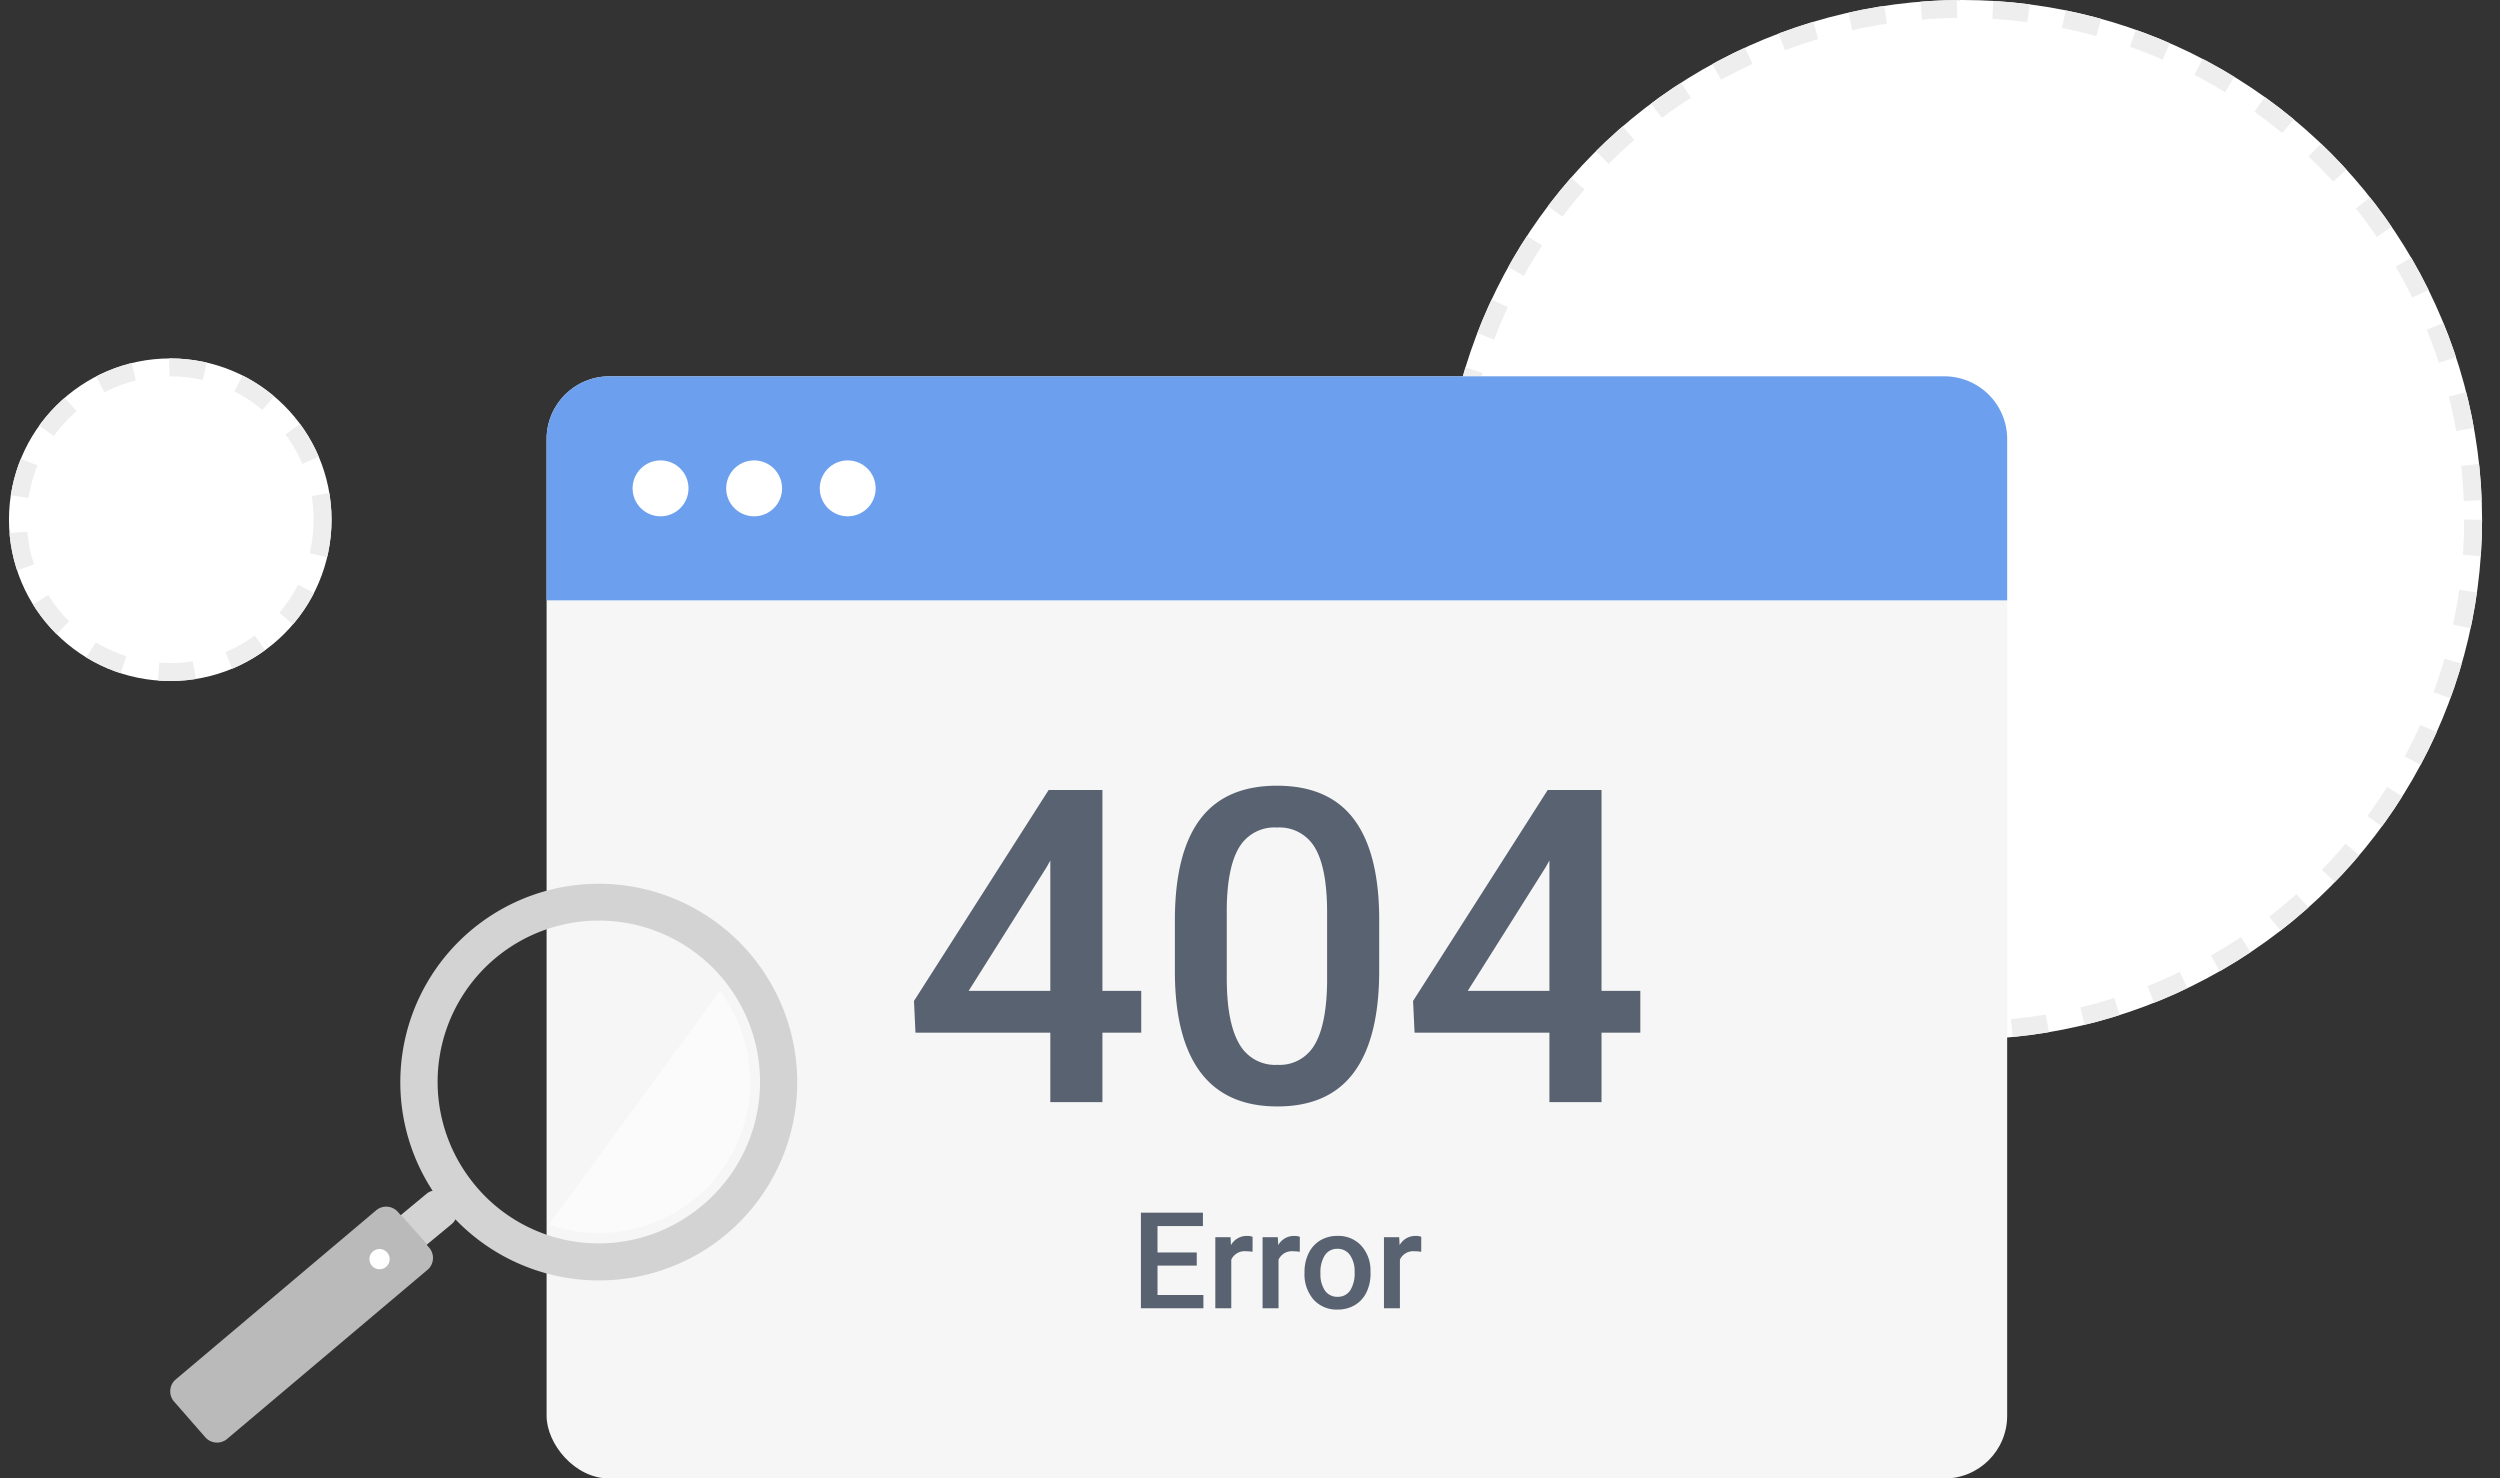
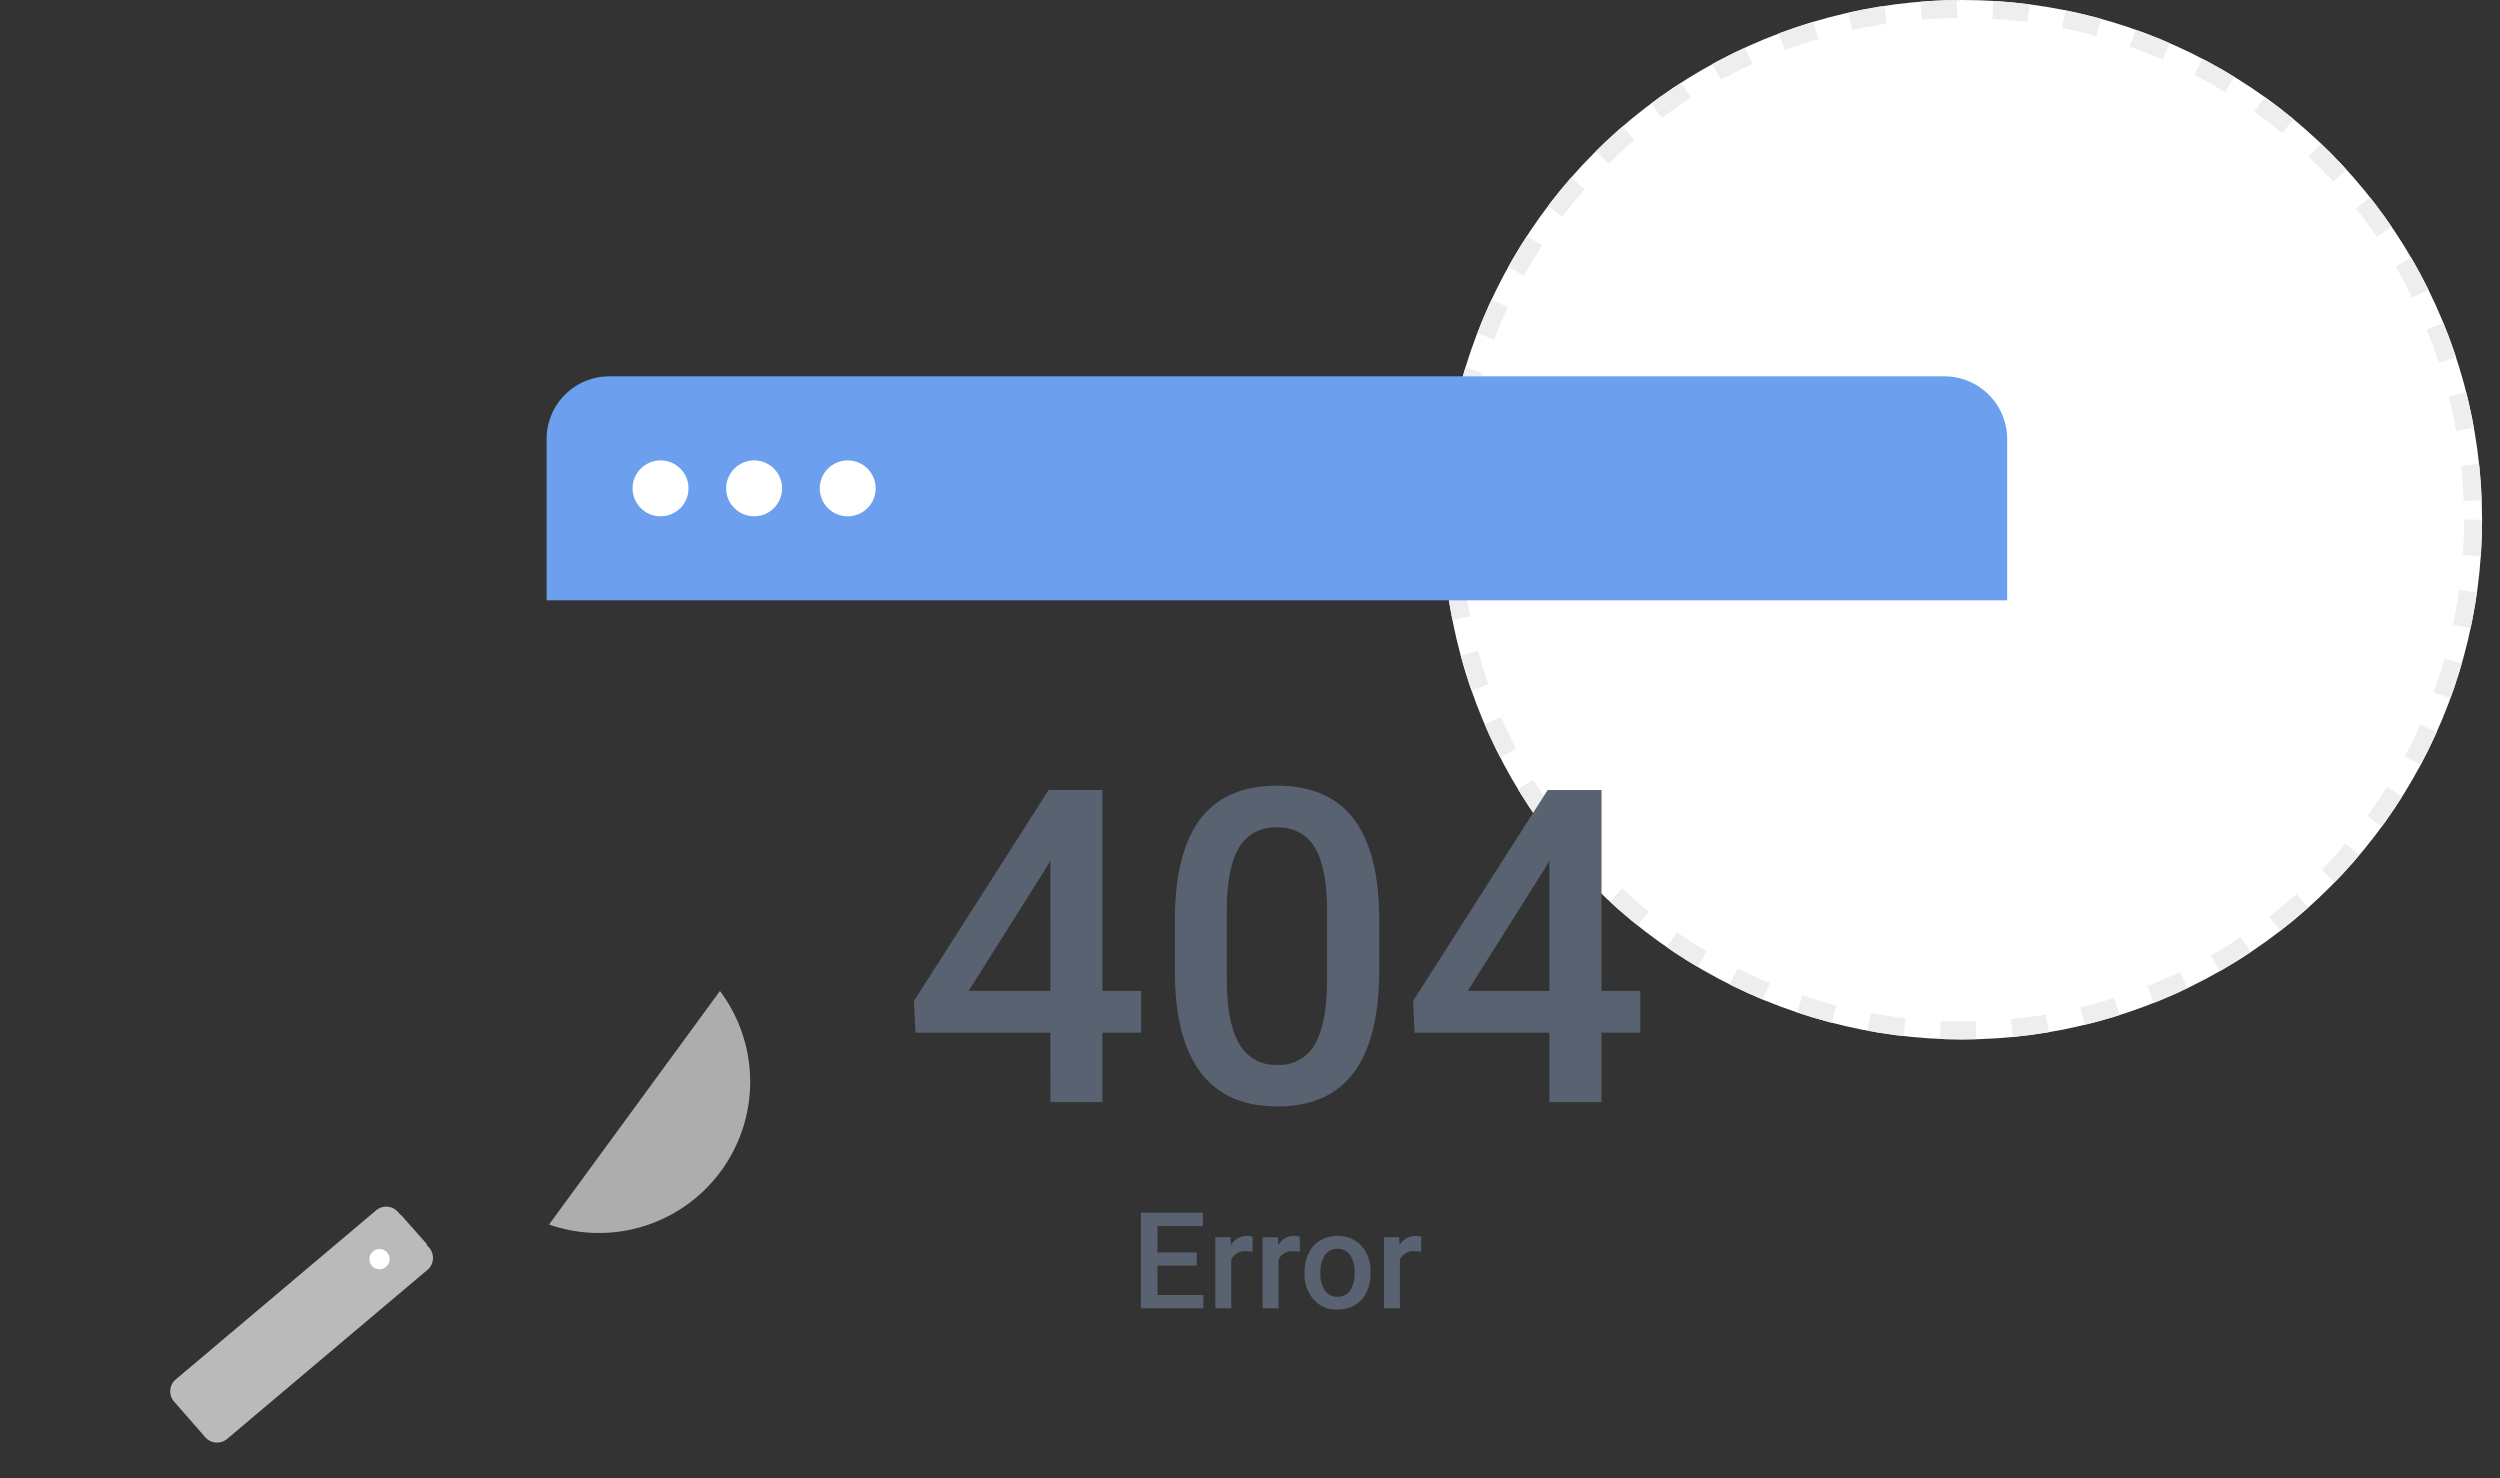
<svg xmlns="http://www.w3.org/2000/svg" width="279" height="165" viewBox="0 0 279 165">
  <rect x="0" y="0" width="279" height="165" fill="#333333" stroke="none" />
  <defs>
    <style>.a,.l{fill:none;}.a{stroke:#707070;}.b{clip-path:url(#a);}.c,.g,.j{fill:#fff;}.c{stroke:#eee;stroke-width:2px;stroke-dasharray:4 4;}.d{fill:#f6f6f6;}.e{fill:#586270;}.f{fill:#6ca0ee;}.h{fill:#d3d3d3;}.i{fill:#bababa;}.j{opacity:0.6;}.k{stroke:none;}</style>
    <clipPath id="a">
      <rect class="a" width="279" height="165" transform="translate(498 213)" />
    </clipPath>
  </defs>
  <g class="b" transform="translate(-498 -213)">
    <g class="c" transform="translate(499 253)">
-       <circle class="k" cx="18" cy="18" r="18" />
-       <circle class="l" cx="18" cy="18" r="17" />
-     </g>
+       </g>
    <g class="c" transform="translate(659 213)">
      <circle class="k" cx="58" cy="58" r="58" />
      <circle class="l" cx="58" cy="58" r="57" />
    </g>
    <g transform="translate(3)">
-       <rect class="d" width="163" height="123" rx="7" transform="translate(556 255)" />
      <g transform="translate(-175.47 8)">
        <path class="e" d="M-19.5-12.417h4.331v4.666H-19.5V0h-5.814V-7.752H-40.363l-.167-3.541L-25.5-34.836H-19.5Zm-14.93,0h9.116V-26.964l-.431.766Zm45.818-2.249q0,7.513-2.811,11.329T.024.479q-5.646,0-8.506-3.72T-11.413-14.26v-6.029q0-7.513,2.811-11.269t8.577-3.756q5.718,0,8.53,3.661T11.389-20.7ZM5.575-21.174q0-4.9-1.34-7.19A4.573,4.573,0,0,0-.024-30.649a4.569,4.569,0,0,0-4.187,2.165q-1.34,2.165-1.412,6.759v7.9q0,4.881,1.364,7.273A4.581,4.581,0,0,0,.024-4.163,4.5,4.5,0,0,0,4.163-6.376Q5.5-8.589,5.575-13.3ZM36.2-12.417H40.53v4.666H36.2V0H30.386V-7.752H15.336l-.167-3.541L30.194-34.836H36.2Zm-14.93,0h9.116V-26.964l-.431.766Z" transform="translate(813 328)" />
        <path class="e" d="M-8.972-4.761h-4.38v3.281h5.12V0h-6.973V-10.664h6.921V-9.17h-5.068v2.944h4.38ZM-2.747-6.3a4.4,4.4,0,0,0-.725-.059A1.633,1.633,0,0,0-5.12-5.42V0H-6.9V-7.925h1.7l.044.886A2.005,2.005,0,0,1-3.369-8.071a1.666,1.666,0,0,1,.63.1Zm5.273,0A4.4,4.4,0,0,0,1.8-6.357,1.633,1.633,0,0,0,.154-5.42V0h-1.78V-7.925h1.7l.044.886A2.005,2.005,0,0,1,1.9-8.071a1.666,1.666,0,0,1,.63.1Zm.527,2.263a4.673,4.673,0,0,1,.461-2.1,3.37,3.37,0,0,1,1.3-1.436,3.653,3.653,0,0,1,1.919-.5,3.462,3.462,0,0,1,2.6,1.033A4.062,4.062,0,0,1,10.415-4.3l.007.417a4.715,4.715,0,0,1-.45,2.095A3.329,3.329,0,0,1,8.683-.359,3.679,3.679,0,0,1,6.746.146,3.438,3.438,0,0,1,4.061-.97,4.278,4.278,0,0,1,3.054-3.948Zm1.78.154a3.193,3.193,0,0,0,.505,1.915,1.643,1.643,0,0,0,1.406.692,1.625,1.625,0,0,0,1.4-.7,3.527,3.527,0,0,0,.5-2.058,3.152,3.152,0,0,0-.516-1.9,1.649,1.649,0,0,0-1.4-.7,1.634,1.634,0,0,0-1.384.692A3.46,3.46,0,0,0,4.834-3.882ZM16.077-6.3a4.4,4.4,0,0,0-.725-.059A1.633,1.633,0,0,0,13.7-5.42V0h-1.78V-7.925h1.7l.044.886a2.005,2.005,0,0,1,1.787-1.033,1.666,1.666,0,0,1,.63.1Z" transform="translate(813 351)" />
      </g>
      <path class="f" d="M7,0H156a7,7,0,0,1,7,7V25a0,0,0,0,1,0,0H0a0,0,0,0,1,0,0V7A7,7,0,0,1,7,0Z" transform="translate(556 255)" />
      <g transform="translate(-6 177.381)">
        <ellipse class="g" cx="3.12" cy="3.12" rx="3.12" ry="3.12" transform="translate(571.597 87)" />
        <ellipse class="g" cx="3.12" cy="3.12" rx="3.12" ry="3.12" transform="translate(582.041 87)" />
        <ellipse class="g" cx="3.12" cy="3.12" rx="3.12" ry="3.12" transform="translate(592.485 87)" />
      </g>
    </g>
    <g transform="translate(517 311.537)">
-       <path class="h" d="M1998.1,486.453a22.148,22.148,0,1,0-31.009-4.821A22.215,22.215,0,0,0,1998.1,486.453Zm-27.626-7.293a17.992,17.992,0,1,1,25.154,3.911A17.889,17.889,0,0,1,1970.475,479.161Z" transform="translate(-1937.174 -446.358)" />
      <g transform="translate(0 34.285)">
-         <path class="h" d="M1967.682,548.1a1.767,1.767,0,0,0,.092-2.481l-.443-.53a1.755,1.755,0,0,0-2.449-.371l-3.513,2.911,2.823,3.358Z" transform="translate(-1936.214 -544.367)" />
        <g transform="translate(0 1.835)">
          <path class="i" d="M1895.758,575.58l22.5-18.987a1.756,1.756,0,0,0,.028-2.477l-.226-.259.051-.048-2.91-3.281-.03.025-.228-.259a1.751,1.751,0,0,0-2.455-.309l-22.5,18.988a1.754,1.754,0,0,0-.028,2.478l3.342,3.823A1.755,1.755,0,0,0,1895.758,575.58Z" transform="translate(-1889.462 -549.612)" />
          <path class="g" d="M1954.112,563.148a1.128,1.128,0,1,1-1.1,1.155A1.127,1.127,0,0,1,1954.112,563.148Z" transform="translate(-1930.782 -558.413)" />
        </g>
      </g>
      <path class="j" d="M2029.37,480.829A16.879,16.879,0,0,1,2010.3,506.89" transform="translate(-1968.025 -468.771)" />
    </g>
  </g>
</svg>